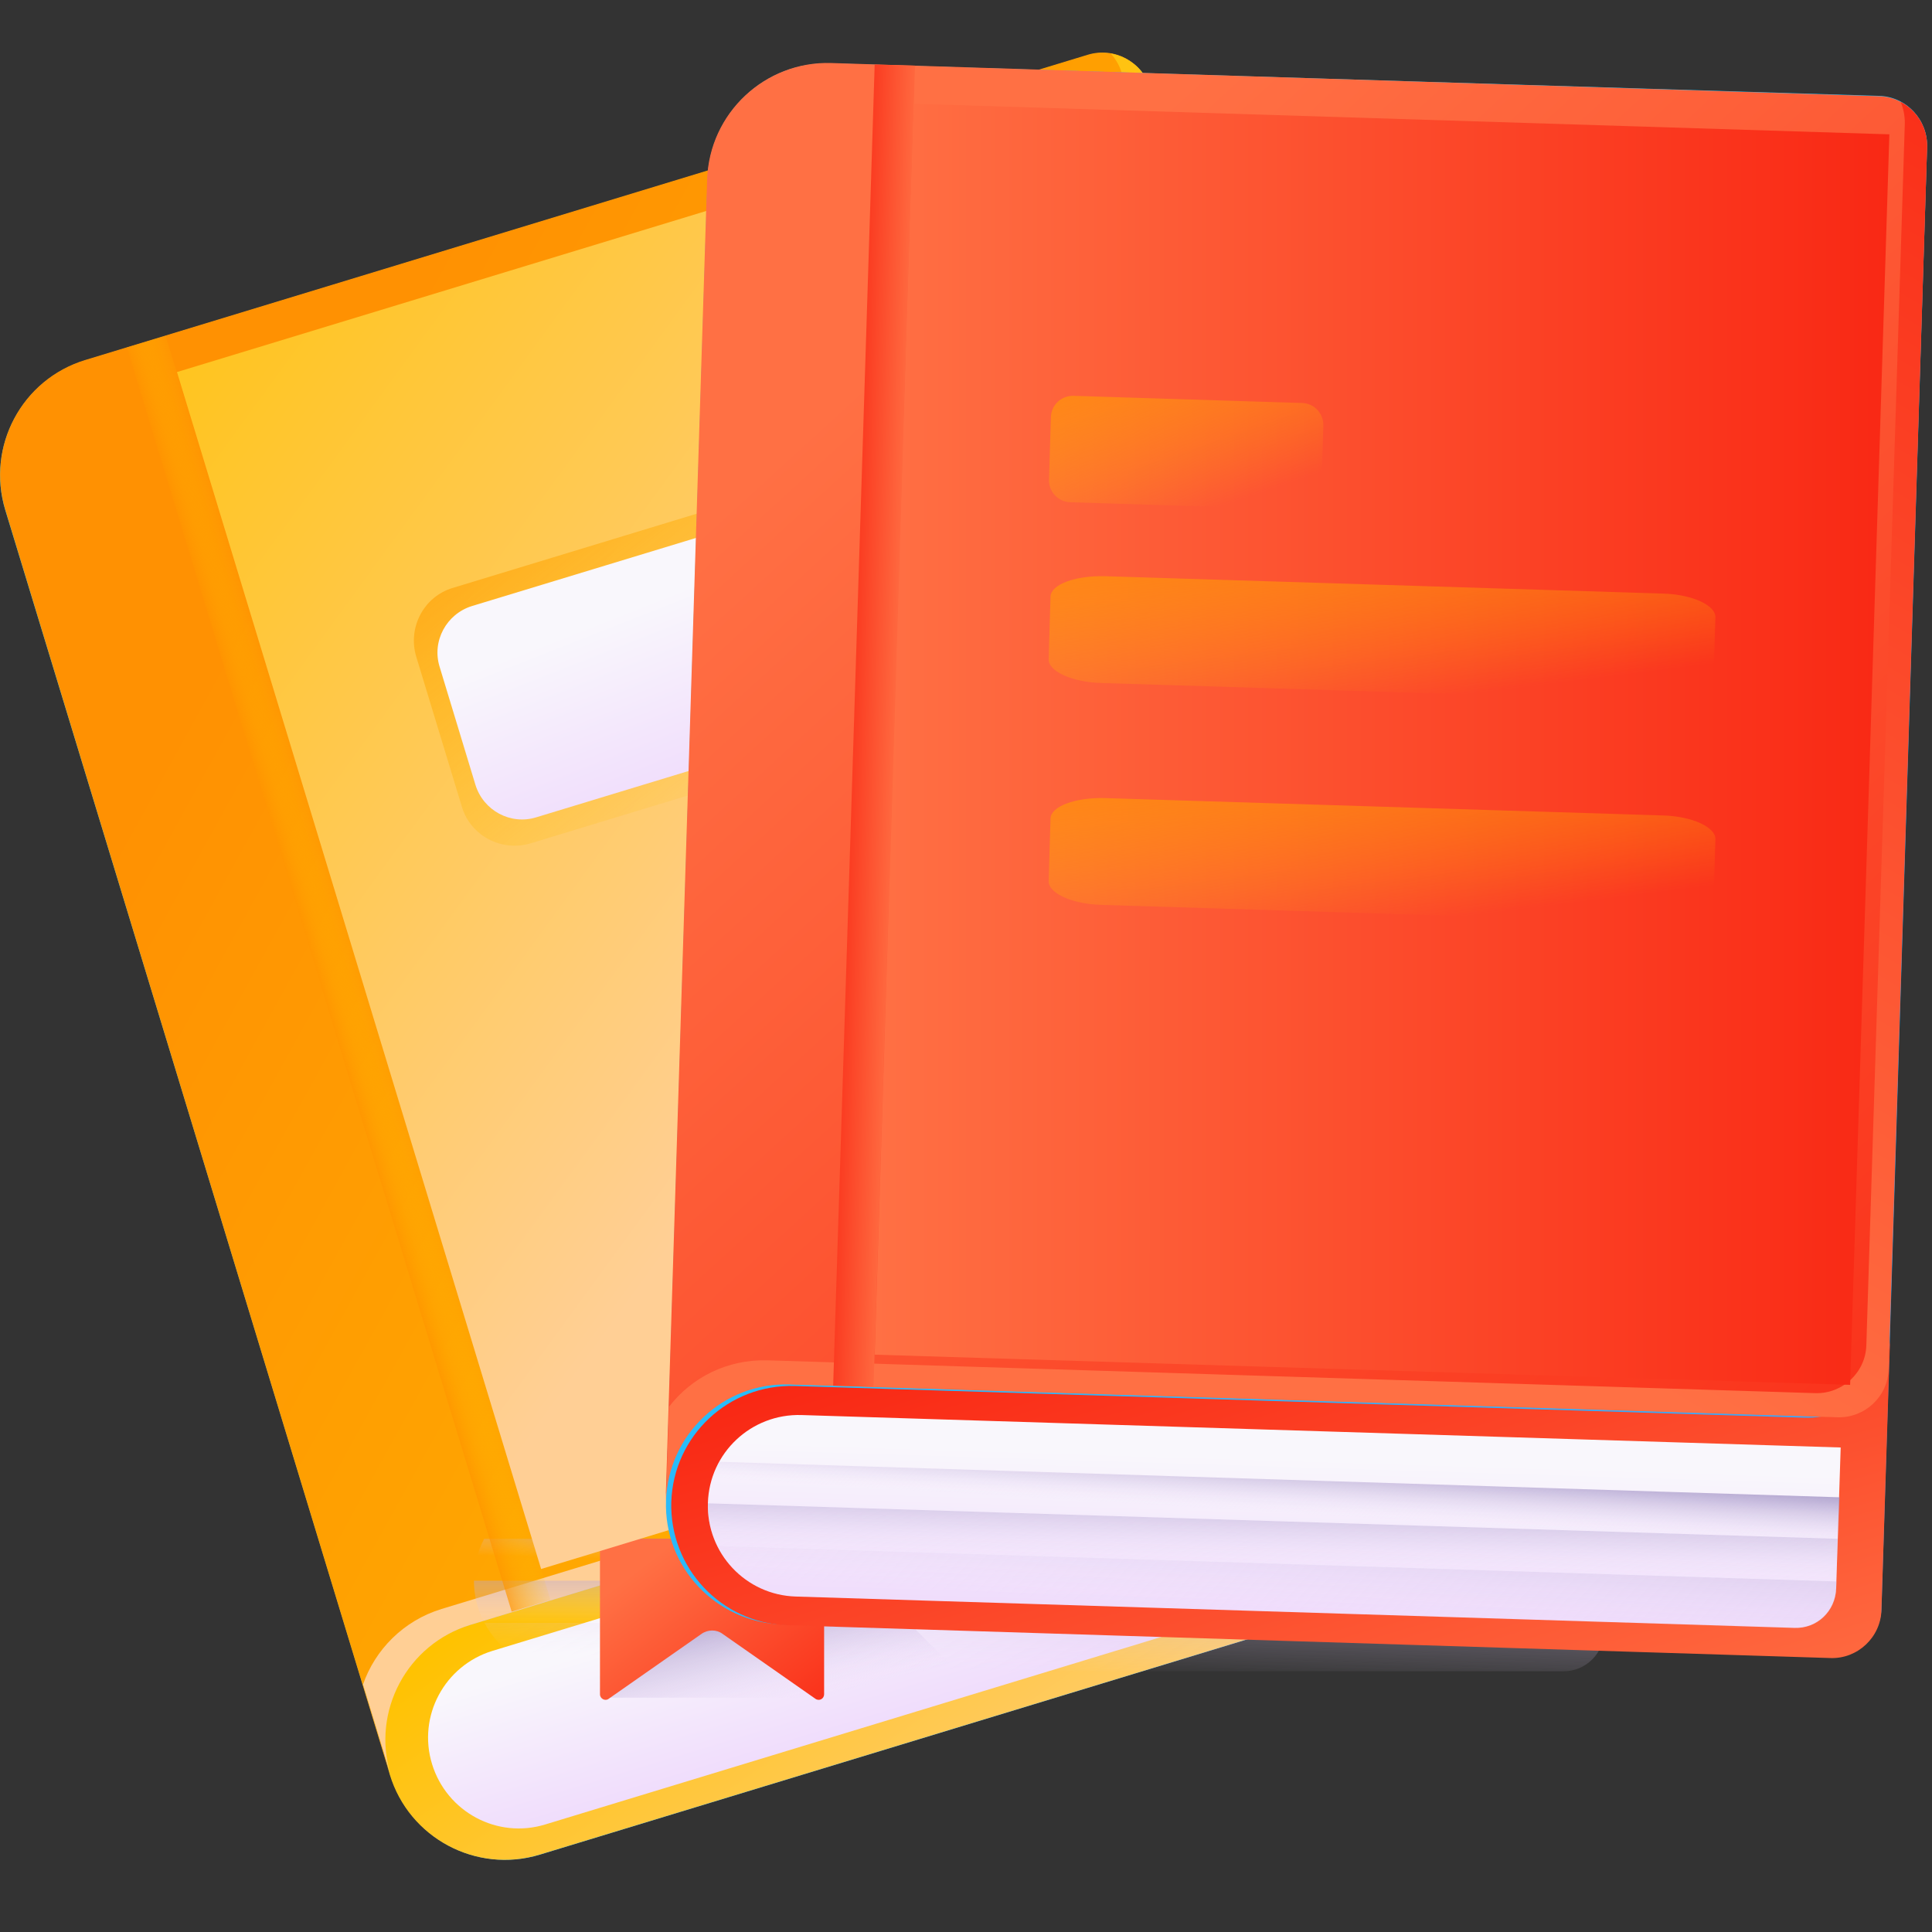
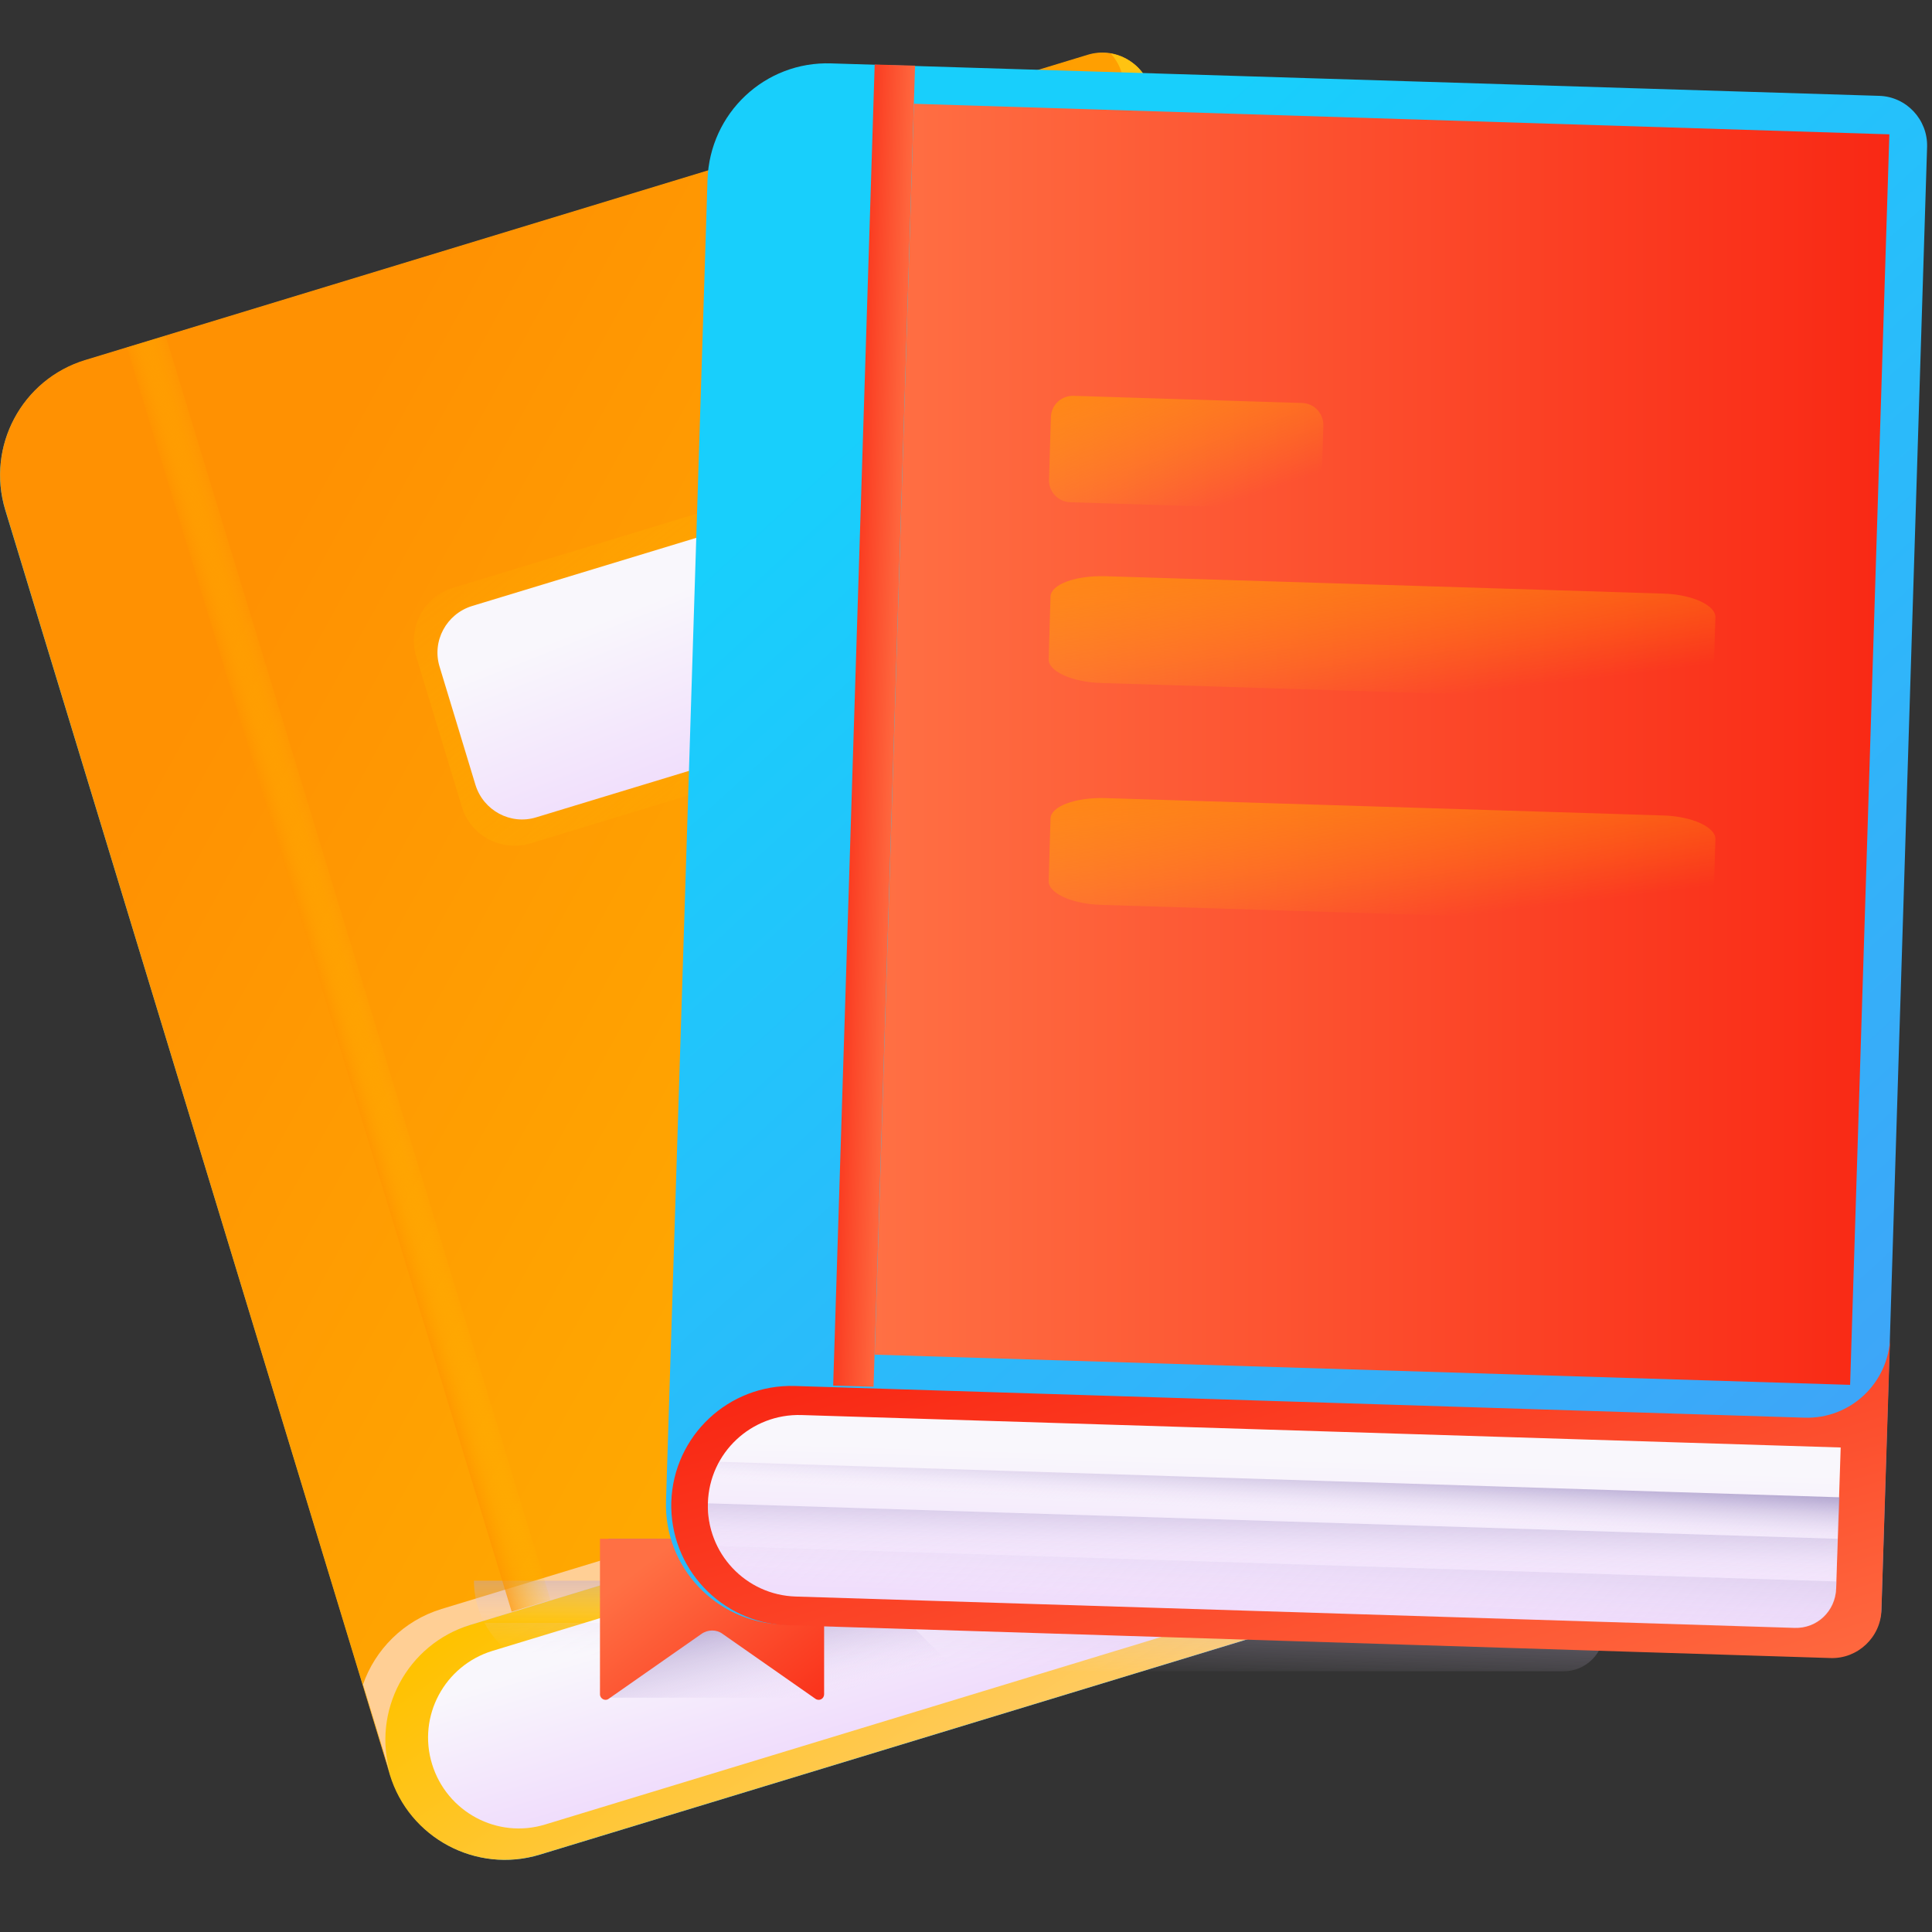
<svg xmlns="http://www.w3.org/2000/svg" version="1.1" id="Capa_1" x="0px" y="0px" viewBox="0 0 512 512" style="enable-background:new 0 0 512 512;" xml:space="preserve">
  <rect x="0" y="0" width="512" height="512" fill="#333333" stroke="none" />
  <style type="text/css">
	.st0{fill:url(#SVGID_1_);}
	.st1{fill:url(#SVGID_2_);}
	.st2{fill:url(#SVGID_3_);}
	.st3{fill:url(#SVGID_4_);}
	.st4{fill:url(#SVGID_5_);}
	.st5{fill:url(#SVGID_6_);}
	.st6{fill:url(#SVGID_7_);}
	.st7{fill:url(#SVGID_8_);}
	.st8{fill:url(#SVGID_9_);}
	.st9{fill:url(#SVGID_10_);}
	.st10{fill:url(#SVGID_11_);}
	.st11{fill:url(#SVGID_12_);}
	.st12{fill:url(#SVGID_13_);}
	.st13{fill:url(#SVGID_14_);}
	.st14{fill:url(#SVGID_15_);}
	.st15{fill:url(#SVGID_16_);}
	.st16{fill:url(#SVGID_17_);}
	.st17{fill:url(#SVGID_18_);}
	.st18{fill:url(#SVGID_19_);}
	.st19{fill:url(#SVGID_20_);}
	.st20{fill:url(#SVGID_21_);}
	.st21{fill:url(#SVGID_22_);}
	.st22{fill:url(#SVGID_23_);}
	.st23{fill:url(#SVGID_24_);}
	.st24{fill:url(#SVGID_25_);}
	.st25{fill:url(#SVGID_26_);}
	.st26{fill:url(#SVGID_27_);}
</style>
  <linearGradient id="SVGID_1_" gradientUnits="userSpaceOnUse" x1="-128.096" y1="-821.92" x2="216.682" y2="-1176.211" gradientTransform="matrix(0.961 -0.292 -0.292 -0.961 -52.342 -653.783)">
    <stop offset="0" style="stop-color:#18CFFC" />
    <stop offset="1" style="stop-color:#4A98F7" />
  </linearGradient>
-   <path class="st0" d="M408.9,410.6l-265.8,80.9c-16.8,5.1-34.6-4.4-39.7-21.2L1.4,135.2c-5.1-16.8,4.4-34.6,21.2-39.7l265.8-80.9  c6.9-2.1,14.3,1.8,16.4,8.7l112.8,370.9C419.7,401.1,415.8,408.5,408.9,410.6z" />
+   <path class="st0" d="M408.9,410.6l-265.8,80.9c-16.8,5.1-34.6-4.4-39.7-21.2L1.4,135.2c-5.1-16.8,4.4-34.6,21.2-39.7l265.8-80.9  c6.9-2.1,14.3,1.8,16.4,8.7l112.8,370.9C419.7,401.1,415.8,408.5,408.9,410.6" />
  <linearGradient id="SVGID_2_" gradientUnits="userSpaceOnUse" x1="20.212" y1="-1205.2" x2="-31.529" y2="-1046.742" gradientTransform="matrix(0.961 -0.292 -0.292 -0.961 -52.342 -653.783)">
    <stop offset="0" style="stop-color:#FFCF95" />
    <stop offset="0.427" style="stop-color:#FFC954" />
    <stop offset="1" style="stop-color:#FFC200" />
  </linearGradient>
  <path class="st1" d="M417.6,394.2l-21.1-69.5c3.6,11.7-3,24-14.7,27.6l-257.3,78.3c-16.8,5.1-26.3,22.9-21.2,39.7  c5.1,16.8,22.9,26.3,39.7,21.2l265.8-80.9C415.8,408.5,419.7,401.1,417.6,394.2L417.6,394.2z" />
  <linearGradient id="SVGID_3_" gradientUnits="userSpaceOnUse" x1="-130.134" y1="-813.384" x2="183.378" y2="-1135.545" gradientTransform="matrix(0.961 -0.292 -0.292 -0.961 -52.342 -653.783)">
    <stop offset="0" style="stop-color:#FF9102" />
    <stop offset="1" style="stop-color:#FFC200" />
  </linearGradient>
  <path class="st2" d="M22.6,95.4c-16.8,5.1-26.3,22.9-21.2,39.7l101.9,335.1c-5.1-16.8,4.4-34.6,21.2-39.7l265.8-80.9  c6.9-2.1,10.8-9.4,8.7-16.4l-94.3-310c-2.1-6.9-9.4-10.8-16.4-8.7L22.6,95.4z" />
  <linearGradient id="SVGID_4_" gradientUnits="userSpaceOnUse" x1="7.996" y1="-1038.257" x2="185.038" y2="-716.912" gradientTransform="matrix(0.961 -0.292 -0.292 -0.961 -52.342 -653.783)">
    <stop offset="0" style="stop-color:#FFCF95" />
    <stop offset="0.427" style="stop-color:#FFC954" />
    <stop offset="1" style="stop-color:#FFC200" />
  </linearGradient>
  <path class="st3" d="M294.4,14.2c1.2,1.4,2.2,3,2.8,4.9l94.3,310c2.1,6.9-1.8,14.3-8.7,16.4l-265.8,80.9  c-10.1,3.1-17.6,10.8-20.8,20l7.3,23.9c-5.1-16.8,4.4-34.6,21.2-39.7l265.8-80.9c6.9-2.1,10.8-9.4,8.7-16.4l-94.3-310  C303.3,18.4,299.1,15,294.4,14.2z" />
  <linearGradient id="SVGID_5_" gradientUnits="userSpaceOnUse" x1="-16.965" y1="-1100.186" x2="-16.965" y2="-1140.077" gradientTransform="matrix(0.961 -0.292 -0.292 -0.961 -52.342 -653.783)">
    <stop offset="0" style="stop-color:#F9F7FC" />
    <stop offset="1" style="stop-color:#F0DDFC" />
  </linearGradient>
  <path class="st4" d="M397.8,406.4l-253.3,77.1c-12.7,3.9-26.1-3.3-30-16c-3.9-12.7,3.3-26.1,16-30L394,357.3l10.9,35.7  C406.6,398.7,403.4,404.7,397.8,406.4z" />
  <linearGradient id="SVGID_6_" gradientUnits="userSpaceOnUse" x1="275.038" y1="69.154" x2="277.184" y2="124.432" gradientTransform="matrix(1.004 0 0 -1.004 0.165 512.761)">
    <stop offset="0" style="stop-color:#F0DDFC;stop-opacity:0" />
    <stop offset="0.289" style="stop-color:#C8B7E0;stop-opacity:0.289" />
    <stop offset="0.592" style="stop-color:#A595C8;stop-opacity:0.592" />
    <stop offset="0.84" style="stop-color:#8F81B8;stop-opacity:0.84" />
    <stop offset="1" style="stop-color:#8779B3" />
  </linearGradient>
  <path class="st5" d="M128.4,430.1c4,7.6,12,12.8,21.2,12.8h264.8c5.9,0,10.7-4.8,10.7-10.7v-2.1L128.4,430.1L128.4,430.1z" />
  <linearGradient id="SVGID_7_" gradientUnits="userSpaceOnUse" x1="274.119" y1="81.833" x2="274.119" y2="109.739" gradientTransform="matrix(1.004 0 0 -1.004 0.165 512.761)">
    <stop offset="0" style="stop-color:#F0DDFC;stop-opacity:0" />
    <stop offset="0.289" style="stop-color:#C8B7E0;stop-opacity:0.289" />
    <stop offset="0.592" style="stop-color:#A595C8;stop-opacity:0.592" />
    <stop offset="0.84" style="stop-color:#8F81B8;stop-opacity:0.84" />
    <stop offset="1" style="stop-color:#8779B3" />
  </linearGradient>
  <path class="st6" d="M149.6,442.9h264.8c5.9,0,10.7-4.8,10.7-10.7v-13.3H125.6C125.6,432.1,136.4,442.9,149.6,442.9z" />
  <linearGradient id="SVGID_8_" gradientUnits="userSpaceOnUse" x1="274.378" y1="95.832" x2="274.914" y2="114.079" gradientTransform="matrix(1.004 0 0 -1.004 0.165 512.761)">
    <stop offset="0" style="stop-color:#F0DDFC;stop-opacity:0" />
    <stop offset="0.289" style="stop-color:#C8B7E0;stop-opacity:0.289" />
    <stop offset="0.592" style="stop-color:#A595C8;stop-opacity:0.592" />
    <stop offset="0.84" style="stop-color:#8F81B8;stop-opacity:0.84" />
    <stop offset="1" style="stop-color:#8779B3" />
  </linearGradient>
-   <path class="st7" d="M128.3,407.8c-1.7,3.3-2.7,7-2.7,11c0,13.3,10.8,24,24,24h264.8c5.9,0,10.7-4.8,10.7-10.7v-24.3L128.3,407.8  L128.3,407.8z" />
  <linearGradient id="SVGID_9_" gradientUnits="userSpaceOnUse" x1="-121.452" y1="-910.157" x2="-139.311" y2="-910.157" gradientTransform="matrix(0.961 -0.292 -0.292 -0.961 -52.342 -653.783)">
    <stop offset="0" style="stop-color:#FFC200;stop-opacity:0" />
    <stop offset="0.203" style="stop-color:#FFBB00;stop-opacity:0.203" />
    <stop offset="0.499" style="stop-color:#FFA700;stop-opacity:0.499" />
    <stop offset="0.852" style="stop-color:#FF8800;stop-opacity:0.852" />
    <stop offset="1" style="stop-color:#FF7800" />
  </linearGradient>
  <path class="st8" d="M33.6,92.1L43.9,89L145.9,424l-10.3,3.1L33.6,92.1z" />
  <linearGradient id="SVGID_10_" gradientUnits="userSpaceOnUse" x1="210.402" y1="61.158" x2="200.541" y2="99.999" gradientTransform="matrix(1.004 0 0 -1.004 0.165 512.761)">
    <stop offset="0" style="stop-color:#F0DDFC;stop-opacity:0" />
    <stop offset="0.289" style="stop-color:#C8B7E0;stop-opacity:0.289" />
    <stop offset="0.592" style="stop-color:#A595C8;stop-opacity:0.592" />
    <stop offset="0.84" style="stop-color:#8F81B8;stop-opacity:0.84" />
    <stop offset="1" style="stop-color:#8779B3" />
  </linearGradient>
  <path class="st9" d="M218.6,407.8l42.1,42.1h-99.4v-42.1H218.6z" />
  <linearGradient id="SVGID_11_" gradientUnits="userSpaceOnUse" x1="174.416" y1="101.272" x2="214.583" y2="49.022" gradientTransform="matrix(1.004 0 0 -1.004 0.165 512.761)">
    <stop offset="0" style="stop-color:#FF7044" />
    <stop offset="1" style="stop-color:#F92814" />
  </linearGradient>
  <path class="st10" d="M159,407.8V449c0,1.2,1.4,1.9,2.3,1.2l24.6-17.2c1.7-1.2,4-1.2,5.6,0l24.6,17.2c1,0.7,2.3,0,2.3-1.2v-41.2H159  z" />
  <linearGradient id="SVGID_12_" gradientUnits="userSpaceOnUse" x1="24.476" y1="-936.533" x2="-160.73" y2="-690.715" gradientTransform="matrix(0.961 -0.292 -0.292 -0.961 -52.342 -653.783)">
    <stop offset="0" style="stop-color:#FFCF95" />
    <stop offset="0.427" style="stop-color:#FFC954" />
    <stop offset="1" style="stop-color:#FFC200" />
  </linearGradient>
-   <path class="st11" d="M46.9,98.6l247.4-75.3l96.5,317.2l-247.4,75.3L46.9,98.6z" />
  <linearGradient id="SVGID_13_" gradientUnits="userSpaceOnUse" x1="19.727" y1="-894.909" x2="-40.171" y2="-737.434" gradientTransform="matrix(0.961 -0.292 -0.292 -0.961 -52.342 -653.783)">
    <stop offset="0" style="stop-color:#FFC200;stop-opacity:0" />
    <stop offset="0.203" style="stop-color:#FFBB00;stop-opacity:0.203" />
    <stop offset="0.499" style="stop-color:#FFA700;stop-opacity:0.499" />
    <stop offset="0.852" style="stop-color:#FF8800;stop-opacity:0.852" />
    <stop offset="1" style="stop-color:#FF7800" />
  </linearGradient>
  <path class="st12" d="M285.9,179.3l-145.3,44.2c-7.7,2.3-15.9-2-18.2-9.7l-12.1-39.8c-2.3-7.7,2-15.9,9.7-18.2l145.3-44.2  c7.7-2.3,15.9,2,18.2,9.7l12.1,39.8C298,168.8,293.6,176.9,285.9,179.3z" />
  <linearGradient id="SVGID_14_" gradientUnits="userSpaceOnUse" x1="3.659" y1="-837.551" x2="7.524" y2="-885.856" gradientTransform="matrix(0.961 -0.292 -0.292 -0.961 -52.342 -653.783)">
    <stop offset="0" style="stop-color:#F9F7FC" />
    <stop offset="1" style="stop-color:#F0DDFC" />
  </linearGradient>
  <path class="st13" d="M280.9,174.4l-138.8,42.2c-6.8,2.1-14-1.8-16.1-8.6l-9.5-31.3c-2.1-6.8,1.8-14,8.6-16.1l138.8-42.2  c6.8-2.1,14,1.8,16.1,8.6l9.5,31.3C291.5,165.1,287.7,172.3,280.9,174.4z" />
  <linearGradient id="SVGID_15_" gradientUnits="userSpaceOnUse" x1="233.339" y1="538.398" x2="578.118" y2="184.107" gradientTransform="matrix(1.003 3.144931e-02 3.144931e-02 -1.003 -15.764 636.691)">
    <stop offset="0" style="stop-color:#18CFFC" />
    <stop offset="1" style="stop-color:#4A98F7" />
  </linearGradient>
  <path class="st14" d="M485,439.2l-277.7-8.7c-17.6-0.6-31.4-15.2-30.8-32.8l11-350.1c0.6-17.6,15.2-31.4,32.8-30.8L498,25.4  c7.2,0.2,12.9,6.3,12.7,13.5l-12.1,387.5C498.3,433.7,492.2,439.4,485,439.2z" />
  <linearGradient id="SVGID_16_" gradientUnits="userSpaceOnUse" x1="382.238" y1="155.138" x2="330.718" y2="312.918" gradientTransform="matrix(1.003 3.144931e-02 3.144931e-02 -1.003 -15.764 636.691)">
    <stop offset="0" style="stop-color:#FF7044" />
    <stop offset="1" style="stop-color:#F92814" />
  </linearGradient>
  <path class="st15" d="M498.6,426.7l2.3-72.3c-0.4,12.1-10.5,21.7-22.7,21.3l-267.6-8.4c-17.5-0.5-32.1,13.2-32.7,30.7  c-0.5,17.5,13.2,32.1,30.7,32.7l276.6,8.7C492.3,439.6,498.4,433.9,498.6,426.7L498.6,426.7z" />
  <linearGradient id="SVGID_17_" gradientUnits="userSpaceOnUse" x1="231.301" y1="546.934" x2="544.814" y2="224.773" gradientTransform="matrix(1.003 3.144931e-02 3.144931e-02 -1.003 -15.764 636.691)">
    <stop offset="0" style="stop-color:#FF7044" />
    <stop offset="1" style="stop-color:#F92814" />
  </linearGradient>
-   <path class="st16" d="M220.2,16.7C202.7,16.2,188,30,187.4,47.5l-11,350.1c0.6-17.6,15.2-31.4,32.8-30.8l277.7,8.7  c7.2,0.2,13.3-5.5,13.5-12.7L510.7,39c0.2-7.2-5.5-13.3-12.7-13.5L220.2,16.7z" />
  <linearGradient id="SVGID_18_" gradientUnits="userSpaceOnUse" x1="369.431" y1="322.061" x2="546.474" y2="643.406" gradientTransform="matrix(1.003 3.144931e-02 3.144931e-02 -1.003 -15.764 636.691)">
    <stop offset="0" style="stop-color:#FF7044" />
    <stop offset="1" style="stop-color:#F92814" />
  </linearGradient>
-   <path class="st17" d="M503.7,27c0.7,1.7,1.1,3.6,1.1,5.6l-10.2,323.9c-0.2,7.2-6.3,12.9-13.5,12.7l-277.7-8.7  c-10.6-0.3-20.1,4.5-26.1,12.3l-0.8,24.9c0.6-17.6,15.2-31.4,32.8-30.8l277.7,8.7c7.2,0.2,13.3-5.5,13.5-12.7L510.7,39  C510.8,33.8,508,29.3,503.7,27z" />
  <linearGradient id="SVGID_19_" gradientUnits="userSpaceOnUse" x1="344.275" y1="260.368" x2="344.275" y2="220.477" gradientTransform="matrix(1.003 3.144931e-02 3.144931e-02 -1.003 -15.764 636.691)">
    <stop offset="0" style="stop-color:#F9F7FC" />
    <stop offset="1" style="stop-color:#F0DDFC" />
  </linearGradient>
  <path class="st18" d="M475.6,431.4l-264.7-8.3c-13.3-0.4-23.7-11.5-23.3-24.8c0.4-13.3,11.5-23.7,24.8-23.3l275.4,8.6l-1.2,37.3  C486.4,427,481.5,431.6,475.6,431.4z" />
  <linearGradient id="SVGID_20_" gradientUnits="userSpaceOnUse" x1="345.193" y1="219.246" x2="347.34" y2="274.524" gradientTransform="matrix(1.003 3.144931e-02 3.144931e-02 -1.003 -15.764 636.691)">
    <stop offset="0" style="stop-color:#F0DDFC;stop-opacity:0" />
    <stop offset="0.289" style="stop-color:#C8B7E0;stop-opacity:0.289" />
    <stop offset="0.592" style="stop-color:#A595C8;stop-opacity:0.592" />
    <stop offset="0.84" style="stop-color:#8F81B8;stop-opacity:0.84" />
    <stop offset="1" style="stop-color:#8779B3" />
  </linearGradient>
  <path class="st19" d="M190.1,409.7c3.8,7.7,11.6,13.2,20.8,13.5l264.7,8.3c5.9,0.2,10.8-4.4,11-10.3l0.1-2.1L190.1,409.7  L190.1,409.7z" />
  <linearGradient id="SVGID_21_" gradientUnits="userSpaceOnUse" x1="344.275" y1="231.925" x2="344.275" y2="259.831" gradientTransform="matrix(1.003 3.144931e-02 3.144931e-02 -1.003 -15.764 636.691)">
    <stop offset="0" style="stop-color:#F0DDFC;stop-opacity:0" />
    <stop offset="0.289" style="stop-color:#C8B7E0;stop-opacity:0.289" />
    <stop offset="0.592" style="stop-color:#A595C8;stop-opacity:0.592" />
    <stop offset="0.84" style="stop-color:#8F81B8;stop-opacity:0.84" />
    <stop offset="1" style="stop-color:#8779B3" />
  </linearGradient>
  <path class="st20" d="M210.9,423.1l264.7,8.3c5.9,0.2,10.8-4.4,11-10.3l0.4-13.3l-299.4-9.4C187.3,411.6,197.7,422.7,210.9,423.1z" />
  <linearGradient id="SVGID_22_" gradientUnits="userSpaceOnUse" x1="344.534" y1="245.924" x2="345.07" y2="264.171" gradientTransform="matrix(1.003 3.144931e-02 3.144931e-02 -1.003 -15.764 636.691)">
    <stop offset="0" style="stop-color:#F0DDFC;stop-opacity:0" />
    <stop offset="0.289" style="stop-color:#C8B7E0;stop-opacity:0.289" />
    <stop offset="0.592" style="stop-color:#A595C8;stop-opacity:0.592" />
    <stop offset="0.84" style="stop-color:#8F81B8;stop-opacity:0.84" />
    <stop offset="1" style="stop-color:#8779B3" />
  </linearGradient>
  <path class="st21" d="M190.7,387.4c-1.8,3.2-2.9,6.9-3,10.9c-0.4,13.3,10,24.3,23.3,24.8l264.7,8.3c5.9,0.2,10.8-4.4,11-10.3  l0.8-24.3L190.7,387.4L190.7,387.4z" />
  <linearGradient id="SVGID_23_" gradientUnits="userSpaceOnUse" x1="239.983" y1="450.162" x2="222.125" y2="450.162" gradientTransform="matrix(1.003 3.144931e-02 3.144931e-02 -1.003 -15.764 636.691)">
    <stop offset="0" style="stop-color:#FF7044" />
    <stop offset="1" style="stop-color:#F92814" />
  </linearGradient>
  <path class="st22" d="M231.8,17.1l10.7,0.3l-11,350.1l-10.7-0.3L231.8,17.1z" />
  <linearGradient id="SVGID_24_" gradientUnits="userSpaceOnUse" x1="231.809" y1="197.299" x2="500.697" y2="197.299">
    <stop offset="0" style="stop-color:#FF7044" />
    <stop offset="1" style="stop-color:#F92814" />
  </linearGradient>
  <path class="st23" d="M242.2,27.5l258.5,8.1l-10.4,331.4L231.8,359L242.2,27.5z" />
  <linearGradient id="SVGID_25_" gradientUnits="userSpaceOnUse" x1="318.304" y1="509.528" x2="294.371" y2="572.451" gradientTransform="matrix(1.003 3.144931e-02 3.144931e-02 -1.003 -15.764 636.691)">
    <stop offset="0" style="stop-color:#FFC200;stop-opacity:0" />
    <stop offset="0.203" style="stop-color:#FFBB00;stop-opacity:0.203" />
    <stop offset="0.499" style="stop-color:#FFA700;stop-opacity:0.499" />
    <stop offset="0.852" style="stop-color:#FF8800;stop-opacity:0.852" />
    <stop offset="1" style="stop-color:#FF7800" />
  </linearGradient>
  <path class="st24" d="M344.2,135l-60.6-1.9c-3.2-0.1-5.7-2.8-5.6-6l0.5-16.6c0.1-3.2,2.8-5.7,6-5.6l60.6,1.9c3.2,0.1,5.7,2.8,5.6,6  l-0.5,16.6C350.1,132.6,347.4,135.1,344.2,135z" />
  <linearGradient id="SVGID_26_" gradientUnits="userSpaceOnUse" x1="-2177.159" y1="462.144" x2="-2201.093" y2="525.067" gradientTransform="matrix(2.446 7.666473e-02 3.144871e-02 -1.003 5690.94 815.552)">
    <stop offset="0" style="stop-color:#FFC200;stop-opacity:0" />
    <stop offset="0.203" style="stop-color:#FFBB00;stop-opacity:0.203" />
    <stop offset="0.499" style="stop-color:#FFA700;stop-opacity:0.499" />
    <stop offset="0.852" style="stop-color:#FF8800;stop-opacity:0.852" />
    <stop offset="1" style="stop-color:#FF7800" />
  </linearGradient>
  <path class="st25" d="M439.7,185.6L291.9,181c-7.8-0.2-14.1-3.1-14-6.3l0.5-16.6c0.1-3.2,6.5-5.6,14.4-5.4l147.8,4.6  c7.8,0.2,14.1,3.1,14,6.3l-0.5,16.6C454,183.4,447.6,185.8,439.7,185.6z" />
  <linearGradient id="SVGID_27_" gradientUnits="userSpaceOnUse" x1="-2176.416" y1="403.611" x2="-2200.35" y2="466.534" gradientTransform="matrix(2.446 7.666473e-02 3.144871e-02 -1.003 5690.94 815.552)">
    <stop offset="0" style="stop-color:#FFC200;stop-opacity:0" />
    <stop offset="0.203" style="stop-color:#FFBB00;stop-opacity:0.203" />
    <stop offset="0.499" style="stop-color:#FFA700;stop-opacity:0.499" />
    <stop offset="0.852" style="stop-color:#FF8800;stop-opacity:0.852" />
    <stop offset="1" style="stop-color:#FF7800" />
  </linearGradient>
  <path class="st26" d="M439.7,244.4l-147.8-4.6c-7.8-0.2-14.1-3.1-14-6.3l0.5-16.6c0.1-3.2,6.5-5.6,14.4-5.4l147.8,4.6  c7.8,0.2,14.1,3.1,14,6.3l-0.5,16.6C454,242.2,447.6,244.6,439.7,244.4z" />
</svg>